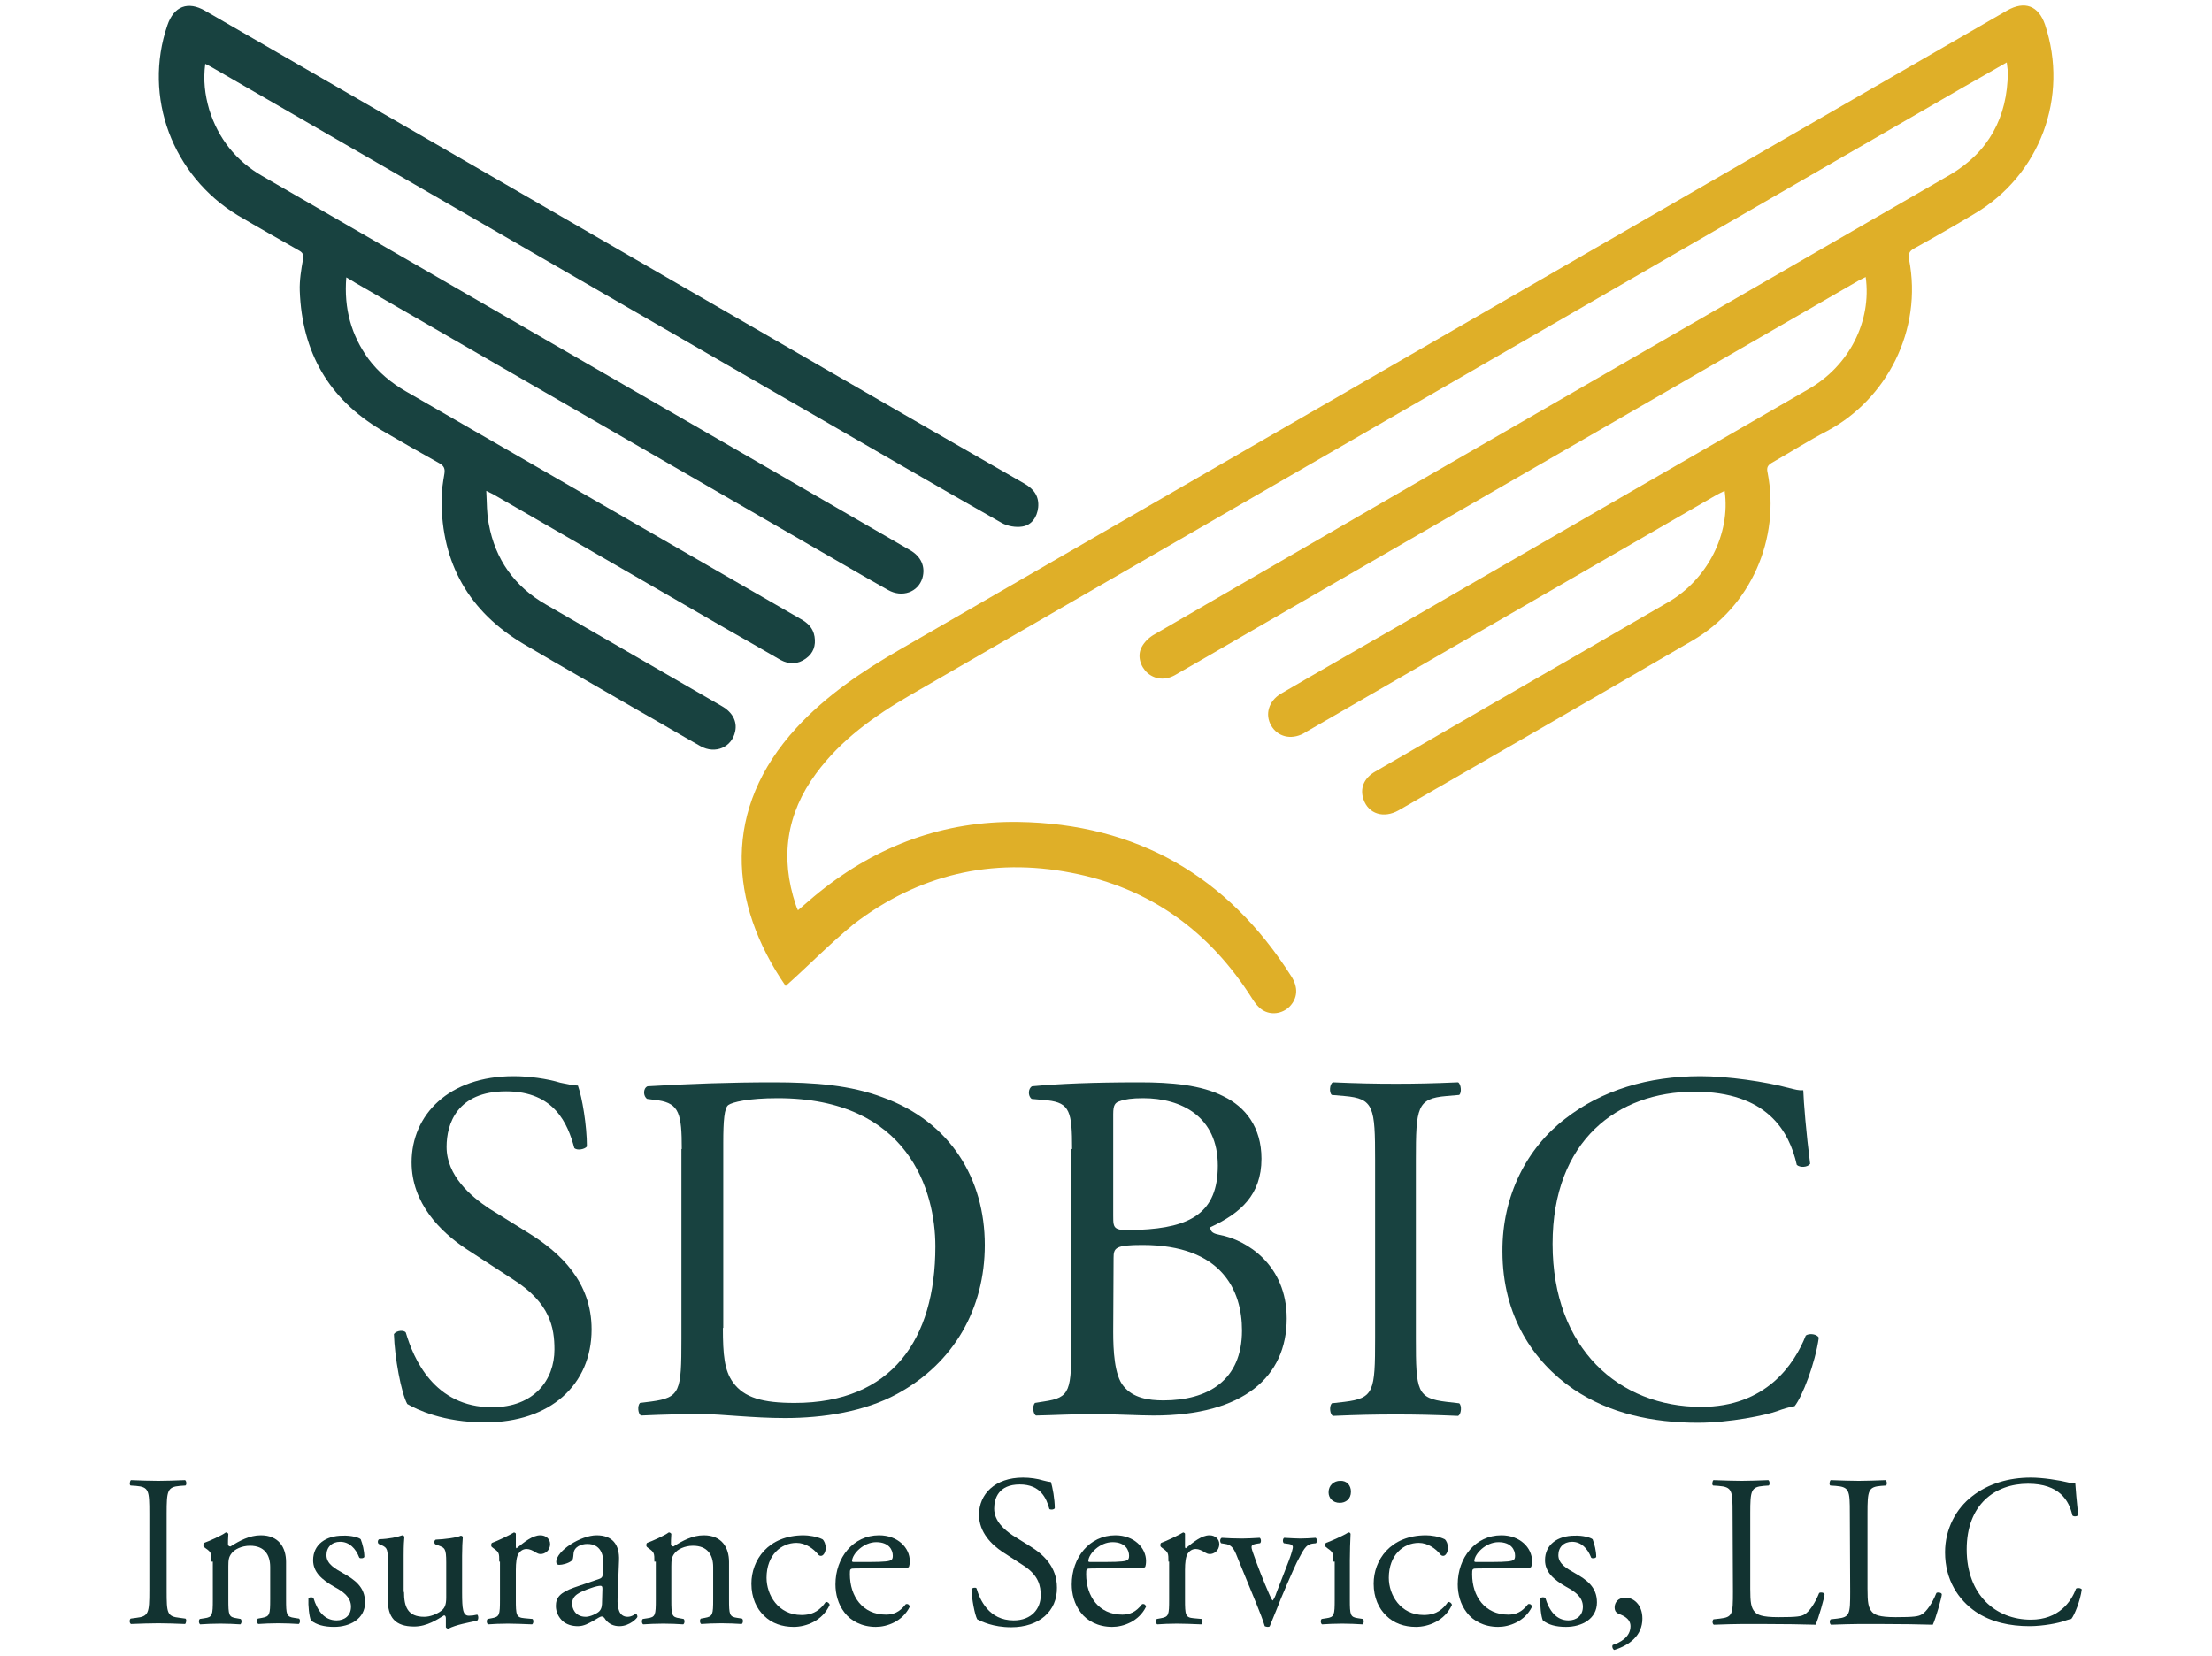
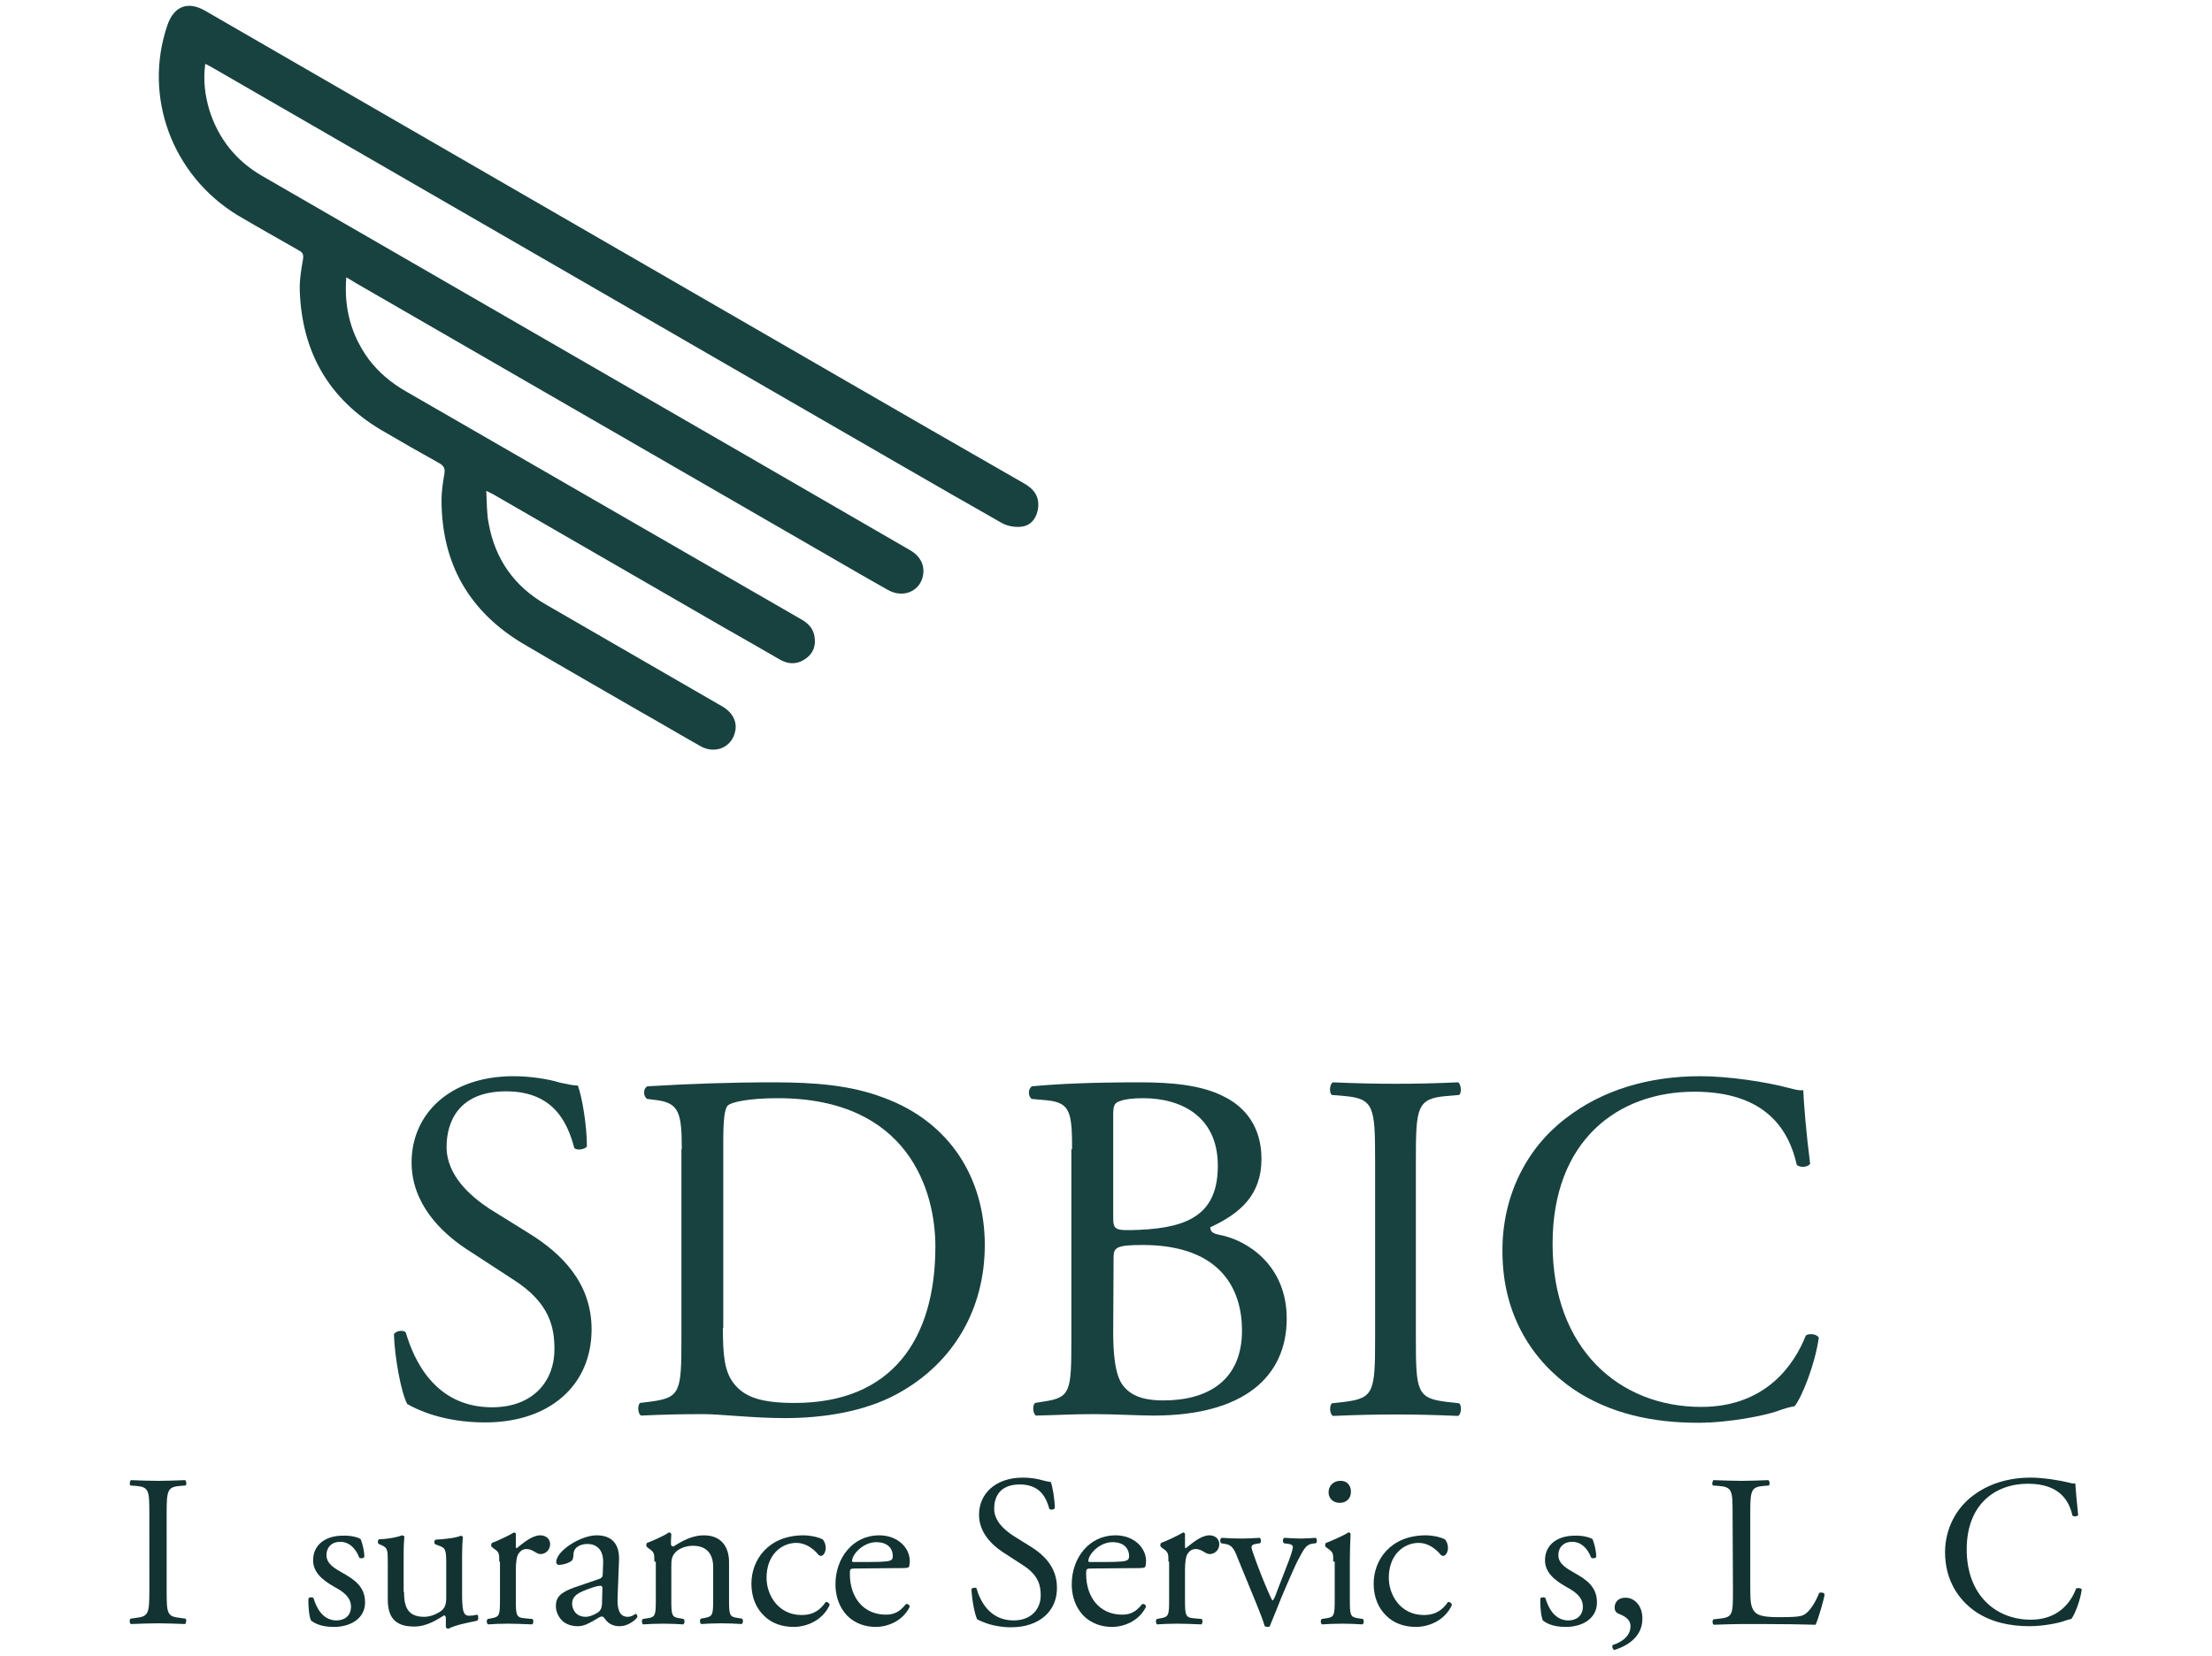
<svg xmlns="http://www.w3.org/2000/svg" version="1.1" id="Layer_2_1_" x="0px" y="0px" viewBox="0 0 613.2 459.1" style="enable-background:new 0 0 613.2 459.1;" xml:space="preserve">
  <style type="text/css">
	.st0{fill:#DFAF28;}
	.st1{fill:#184240;}
	.st2{fill:#123331;}
</style>
  <g>
-     <path class="st0" d="M217.8,273.4c-15.9-23.1-17.6-49.2,3-71.6c8.2-8.9,18.1-15.6,28.5-21.6c77.6-44.8,155.2-89.6,232.8-134.4   c24.8-14.3,49.5-28.6,74.3-42.9c4.9-2.8,8.7-1.3,10.5,3.9c6.7,20.1-1.4,41.8-19.6,52.5c-5.5,3.3-11.1,6.5-16.7,9.6   c-1.3,0.7-1.6,1.5-1.4,2.9c3.9,19.8-6.3,39-22.7,47.7c-5.2,2.7-10.2,5.9-15.3,8.8c-1.2,0.7-1.5,1.4-1.2,2.7   c3.6,18.5-4.7,37.2-20.8,46.6c-27.1,15.8-54.3,31.4-81.5,47.1c-4.1,2.3-8.3,1-9.7-3c-1.1-3.1,0.1-6,3.3-7.8c10.4-6,20.7-12,31.1-18   c16.7-9.6,33.3-19.2,50-28.9c10.9-6.3,17.4-19,15.7-30.9c-0.8,0.4-1.5,0.7-2.2,1.1c-37.9,21.9-75.7,43.7-113.6,65.6   c-0.3,0.2-0.7,0.4-1,0.6c-3.4,1.8-7.1,0.9-8.9-2.2c-1.8-3.1-0.7-6.8,2.6-8.8c10.6-6.2,21.3-12.3,31.9-18.4   c38.2-22.1,76.4-44.1,114.6-66.2c11.1-6.4,17.4-18.7,15.7-31c-0.6,0.3-1.2,0.6-1.8,0.9c-57,32.9-114,65.8-171,98.7   c-6.2,3.6-12.4,7.2-18.7,10.8c-2.7,1.5-5.5,1.2-7.6-0.6c-2-1.8-2.9-4.8-1.6-7.2c0.8-1.5,2.2-2.8,3.7-3.6c25.3-14.7,50.7-29.3,76-44   c48.1-27.8,96.2-55.5,144.3-83.3c10.8-6.3,16-16,16.1-28.4c0-0.8-0.2-1.6-0.3-2.8c-4.2,2.4-8,4.6-11.9,6.8   c-97.3,56.2-194.7,112.4-292,168.6c-10,5.8-19.3,12.4-26.2,21.8c-8.2,11.1-10,23.3-5.6,36.4c0.1,0.4,0.3,0.8,0.6,1.5   c2.1-1.8,4-3.5,6-5.1c16.1-12.9,34.5-19.7,55.1-19.4c32.8,0.5,58,15,75.6,42.7c2.1,3.2,1.8,6.2-0.4,8.5c-2,2-5.2,2.5-7.6,0.9   c-1.1-0.7-2-1.9-2.7-3c-11.8-18.7-28.3-30.8-50.2-35c-22.1-4.3-42.4,0.5-60.3,14.2C230,261.7,224.1,267.8,217.8,273.4z" />
    <path class="st1" d="M96,76.9c-0.7,8.7,1.4,16.1,6.2,22.7c2.8,3.7,6.3,6.6,10.3,8.9c36.5,21,72.9,42.1,109.4,63.1   c2,1.1,3.5,2.5,3.9,4.9c0.4,2.5-0.3,4.6-2.4,6.1c-2.2,1.6-4.6,1.7-7,0.4c-5.2-3-10.4-6-15.7-9c-21.1-12.2-42.1-24.3-63.2-36.5   c-0.6-0.4-1.3-0.7-2.7-1.4c0.2,3.4,0.1,6.4,0.7,9.2c1.8,9.8,7.1,17.3,15.8,22.3c16.3,9.4,32.5,18.8,48.8,28.2c3,1.7,4.3,4.3,3.7,7   c-0.9,4.4-5.5,6.4-9.6,4.1c-5.7-3.2-11.2-6.5-16.9-9.7c-10.7-6.2-21.4-12.3-32.1-18.6c-15.2-9-22.8-22.4-22.8-40   c0-2.5,0.4-4.9,0.8-7.3c0.2-1.3-0.1-2.1-1.3-2.8c-5.4-3-10.8-6.1-16.1-9.2c-14.7-8.7-22.1-21.7-22.7-38.7c-0.1-2.9,0.4-5.9,0.9-8.7   c0.2-1.4-0.1-1.9-1.2-2.5c-5.6-3.2-11.3-6.4-16.9-9.7C47.8,48.7,39.6,26.9,46.4,7c1.8-5.3,5.7-6.8,10.5-4   C115,36.6,173.1,70.1,231.2,103.7c17.6,10.2,35.2,20.3,52.8,30.4c2.6,1.5,4.1,3.5,3.8,6.6c-0.3,2.7-1.8,4.9-4.4,5.3   c-1.8,0.3-4.1-0.1-5.7-1c-18.7-10.6-37.2-21.4-55.8-32.1C167.5,81.5,113.2,50.1,58.8,18.7c-0.5-0.3-1.1-0.6-1.9-1   c-0.6,4.5-0.1,8.6,1.1,12.7c2.5,8,7.4,14.2,14.7,18.4c44.3,25.6,88.7,51.2,133,76.8c15.5,9,31,17.9,46.5,26.9   c3.2,1.8,4.4,4.7,3.5,7.8c-1.2,3.9-5.6,5.5-9.5,3.3c-7-3.9-13.9-8-20.9-12c-42.3-24.4-84.5-48.8-126.8-73.2   C97.9,78,97.2,77.6,96,76.9z" />
  </g>
  <g>
    <path class="st1" d="M134.5,394.4c-11.7,0-19-3.6-21.6-5.1c-1.7-3.1-3.5-12.9-3.7-19.4c0.7-1,2.8-1.2,3.3-0.4   c2.1,7.1,7.8,20.7,23.9,20.7c11.7,0,17.3-7.6,17.3-16c0-6.1-1.2-12.9-11.4-19.4l-13.2-8.6c-6.9-4.6-15-12.5-15-23.9   c0-13.2,10.3-23.9,28.3-23.9c4.3,0,9.3,0.7,12.9,1.8c1.8,0.4,3.7,0.8,4.9,0.8c1.2,3.3,2.5,11.1,2.5,16.9c-0.6,0.8-2.8,1.2-3.5,0.4   c-1.8-6.7-5.5-15.7-18.9-15.7c-13.6,0-16.5,9-16.5,15.4c0,8,6.7,13.7,11.8,17.1l11.1,6.9c8.7,5.4,17.3,13.5,17.3,26.6   C164,384,152.5,394.4,134.5,394.4z" />
    <path class="st1" d="M189,318.6c0-9.7-0.7-12.6-6.5-13.5l-3.1-0.4c-1.1-0.7-1.2-2.9,0.1-3.5c11.8-0.7,23-1.1,34.8-1.1   c11.7,0,21.5,0.8,30.5,4.2c18.7,6.8,28.2,22.6,28.2,40.9c0,17.6-8.5,32.7-24.3,41.3c-9,4.9-20.4,6.7-31.1,6.7   c-8.9,0-17.8-1.1-22.6-1.1c-5.8,0-10.8,0.1-17.3,0.4c-0.8-0.4-1.1-2.6-0.3-3.5l3.2-0.4c8-1.1,8.3-2.8,8.3-17.3v-52.7H189z    M200.4,368.2c0,7.4,0.4,11.8,2.8,15.1c3.1,4.3,8.3,5.7,17.1,5.7c26.9,0,39-17.6,39-43.4c0-15.3-7.4-41.1-43.7-41.1   c-8.2,0-12.6,1.1-13.7,1.9c-1.1,0.8-1.4,4.3-1.4,10.5v51.3H200.4z" />
    <path class="st1" d="M297.2,318.6c0-10.3-0.6-12.8-6.8-13.5l-4.4-0.4c-1.1-0.8-1-2.9,0.1-3.5c7.5-0.7,16.9-1.1,29.8-1.1   c8.7,0,17.1,0.7,23.3,3.9c6,2.9,10.5,8.5,10.5,17.3c0,10-5.8,15.1-14.2,19c0,1.4,1.1,1.8,2.6,2.1c7.5,1.4,18.6,8.3,18.6,23.2   c0,16.1-11.9,26.9-36.9,26.9c-4,0-10.8-0.4-16.6-0.4c-6.1,0-10.8,0.3-16,0.4c-0.8-0.4-1.1-2.6-0.3-3.5l2.5-0.4   c7.4-1.1,7.6-2.8,7.6-17.3v-52.7H297.2z M308.6,337.1c0,3.9,0.1,4.2,7.2,3.9c14.2-0.6,21.8-4.7,21.8-17.8   c0-13.6-10.1-18.7-20.7-18.7c-3.1,0-5.1,0.3-6.4,0.8c-1.4,0.4-1.9,1.1-1.9,3.6V337.1z M308.6,369.3c0,5,0.3,12.1,2.9,15.1   c2.6,3.2,6.8,3.9,11,3.9c12.3,0,21.8-5.5,21.8-19.4c0-11-5.5-23.7-27.6-23.7c-7.5,0-8,0.8-8,3.6L308.6,369.3L308.6,369.3z" />
    <path class="st1" d="M381.2,321.7c0-14.7-0.3-17.1-8.5-17.8l-3.5-0.3c-0.8-0.6-0.6-3.1,0.3-3.5c6.9,0.3,11.7,0.4,17.5,0.4   c5.5,0,10.3-0.1,17.2-0.4c0.8,0.4,1.1,2.9,0.3,3.5l-3.5,0.3c-8.2,0.7-8.5,3.1-8.5,17.8v49.4c0,14.7,0.3,16.6,8.5,17.6l3.5,0.4   c0.8,0.6,0.6,3.1-0.3,3.5c-6.9-0.3-11.7-0.4-17.2-0.4c-5.8,0-10.5,0.1-17.5,0.4c-0.8-0.4-1.1-2.6-0.3-3.5l3.5-0.4   c8.2-1,8.5-2.9,8.5-17.6V321.7z" />
    <path class="st1" d="M433.9,310.2c10.1-7.9,23-11.8,37.5-11.8c7.5,0,18,1.5,24.6,3.3c1.7,0.4,2.6,0.7,3.9,0.6   c0.1,3.2,0.8,11.9,1.9,20.4c-0.7,1-2.8,1.1-3.7,0.3c-2.1-9.4-8.3-20.3-28.4-20.3c-21.2,0-39.3,13.5-39.3,42.2   c0,29.1,18.5,45.2,41.2,45.2c17.9,0,25.8-11.7,29-19.8c1-0.7,3.1-0.4,3.6,0.6c-1,7.2-4.6,16.4-6.7,19c-1.7,0.3-3.3,0.8-4.9,1.4   c-3.1,1.1-13,3.2-21.9,3.2c-12.5,0-24.4-2.5-34.5-9.3c-11.1-7.6-19.7-20.3-19.7-38.2C416.4,331.5,423.3,318.3,433.9,310.2z" />
  </g>
  <g>
    <path class="st2" d="M41.4,419.7c0-6.4-0.1-7.4-3.7-7.7l-1.5-0.1c-0.4-0.2-0.2-1.3,0.1-1.5c3,0.1,5,0.2,7.6,0.2   c2.4,0,4.4-0.1,7.4-0.2c0.4,0.2,0.5,1.3,0.1,1.5l-1.5,0.1c-3.5,0.3-3.7,1.3-3.7,7.7V441c0,6.4,0.1,7.2,3.7,7.6l1.5,0.2   c0.4,0.2,0.2,1.3-0.1,1.5c-3-0.1-5-0.2-7.4-0.2c-2.5,0-4.6,0.1-7.6,0.2c-0.4-0.2-0.5-1.1-0.1-1.5l1.5-0.2c3.5-0.4,3.7-1.3,3.7-7.6   V419.7z" />
-     <path class="st2" d="M58.6,433c0-2.3,0-2.6-1.6-3.7l-0.5-0.4c-0.2-0.2-0.2-0.9,0.1-1.1c1.4-0.5,4.8-2,6-2.9c0.2,0,0.5,0.1,0.7,0.4   c-0.1,1.4-0.1,2.3-0.1,2.8c0,0.4,0.2,0.7,0.7,0.7c2.5-1.6,5.3-3.1,8.4-3.1c5,0,7,3.4,7,7.4v10.3c0,4.3,0.1,4.9,2.3,5.2l1.3,0.2   c0.4,0.3,0.3,1.3-0.1,1.5c-1.8-0.1-3.5-0.2-5.6-0.2c-2.2,0-4,0.1-5.6,0.2c-0.4-0.2-0.5-1.2-0.1-1.5l1.1-0.2   c2.2-0.4,2.3-0.9,2.3-5.2v-8.9c0-3.4-1.6-5.9-5.6-5.9c-2.3,0-4.3,1-5.1,2.1c-0.8,1-0.9,1.9-0.9,3.6v9.2c0,4.3,0.1,4.9,2.3,5.2   l1.1,0.2c0.4,0.3,0.3,1.3-0.1,1.5c-1.6-0.1-3.4-0.2-5.5-0.2c-2.2,0-4,0.1-5.6,0.2c-0.4-0.2-0.5-1.2-0.1-1.5l1.3-0.2   c2.2-0.3,2.3-0.9,2.3-5.2V433H58.6z" />
    <path class="st2" d="M100,426.8c0.5,1.3,1,3.2,1,4.9c-0.2,0.4-1.1,0.5-1.4,0.2c-1-2.6-2.8-4.4-5.3-4.4c-2.3,0-3.8,1.5-3.8,3.7   c0,2.5,2.5,3.8,4.6,5c3.2,1.8,6.1,3.8,6.1,8.1c0,4.6-4.2,6.8-8.6,6.8c-2.8,0-4.9-0.6-6.4-1.8c-0.5-1.1-0.8-4.1-0.7-6.1   c0.3-0.4,1.1-0.4,1.4-0.1c1,3.3,2.9,6.2,6.4,6.2c2.2,0,4-1.3,4-3.8c0-2.8-2.4-4.3-4.6-5.5c-3.5-2-5.9-4.1-5.9-7.4   c0-4.4,3.6-6.8,8.2-6.8C97.3,425.7,99.5,426.3,100,426.8z" />
    <path class="st2" d="M112,441.4c0,4.1,1,6.9,5.6,6.9c1.6,0,3.5-0.7,4.9-1.8c0.8-0.7,1.2-1.6,1.2-3.5v-9.8c0-3.9-0.4-4-2.2-4.7   l-0.8-0.3c-0.4-0.2-0.4-1.1,0.1-1.3c2.4-0.1,5.7-0.5,7-1.1c0.3,0.1,0.5,0.2,0.5,0.4c-0.1,1.1-0.2,3-0.2,5.2v10.1   c0,4.7,0.2,6.5,1.9,6.5c0.7,0,1.5-0.1,2.3-0.3c0.4,0.3,0.4,1.5-0.1,1.7c-2.3,0.5-5.8,1.1-7.9,2.2c-0.3,0-0.6-0.2-0.7-0.4v-2.5   c0-0.5-0.2-0.8-0.5-0.8c-1.8,1.1-4.7,3.1-8.3,3.1c-5.3,0-7.3-2.6-7.3-7.5v-10c0-3.8,0-4.3-1.8-5.1l-0.7-0.3   c-0.4-0.3-0.3-1.1,0.1-1.3c2.8-0.1,5.1-0.6,6.4-1.1c0.4,0.1,0.5,0.2,0.6,0.4c-0.1,1-0.2,2.3-0.2,5.2v10.1H112z" />
    <path class="st2" d="M138.4,433c0-2.3,0-2.6-1.6-3.7l-0.5-0.4c-0.2-0.2-0.2-0.9,0.1-1.1c1.4-0.5,4.6-2,6.1-2.9   c0.3,0.1,0.5,0.2,0.5,0.4v3.5c0,0.3,0.1,0.5,0.2,0.5c2.1-1.7,4.4-3.6,6.6-3.6c1.5,0,2.7,1,2.7,2.4c0,2-1.6,2.8-2.6,2.8   c-0.6,0-0.9-0.2-1.3-0.4c-0.9-0.6-1.8-1-2.6-1c-1,0-1.7,0.5-2.2,1.2c-0.6,0.8-0.8,2.6-0.8,4.6v8.2c0,4.3,0.1,5,2.4,5.2l2.2,0.2   c0.4,0.3,0.3,1.3-0.1,1.5c-2.8-0.1-4.6-0.2-6.7-0.2c-2.2,0-4,0.1-5.5,0.2c-0.4-0.2-0.5-1.2-0.1-1.5l1.1-0.2   c2.2-0.4,2.3-0.9,2.3-5.2V433H138.4z" />
    <path class="st2" d="M166.1,437.8c0.9-0.3,1-0.8,1-1.7l0.1-2.8c0.1-2.2-0.7-5.2-4.4-5.2c-1.7,0-3.7,0.8-3.8,2.7   c-0.1,1-0.1,1.7-0.6,2c-0.9,0.7-2.5,1.1-3.4,1.1c-0.5,0-0.8-0.3-0.8-0.8c0-3.1,6.8-7.4,11.2-7.4c4.3,0,6.4,2.5,6.2,7l-0.4,10.4   c-0.1,2.8,0.4,5.2,2.8,5.2c0.6,0,1.1-0.2,1.5-0.4c0.3-0.2,0.6-0.4,0.8-0.4s0.4,0.4,0.4,0.8c0,0.3-2.1,2.6-5,2.6   c-1.4,0-2.9-0.5-3.9-1.9c-0.2-0.4-0.6-0.8-1-0.8s-1.1,0.5-2.3,1.2c-1.3,0.7-2.6,1.5-4.3,1.5s-3.2-0.5-4.2-1.4   c-1.1-1-1.9-2.5-1.9-4.2c0-2.3,1.1-3.7,5-5.1L166.1,437.8z M162.4,448.3c1.2,0,3.1-0.9,3.7-1.5c0.7-0.7,0.8-1.6,0.8-2.8l0.1-3.5   c0-0.7-0.2-0.8-0.6-0.8s-1.4,0.2-2.5,0.6c-3.5,1.2-5.3,2.1-5.3,4.4C158.6,445.8,159.3,448.3,162.4,448.3z" />
    <path class="st2" d="M181.4,433c0-2.3,0-2.6-1.6-3.7l-0.5-0.4c-0.2-0.2-0.2-0.9,0.1-1.1c1.4-0.5,4.8-2,6-2.9c0.2,0,0.5,0.1,0.7,0.4   c-0.1,1.4-0.1,2.3-0.1,2.8c0,0.4,0.2,0.7,0.7,0.7c2.5-1.6,5.3-3.1,8.4-3.1c5,0,7,3.4,7,7.4v10.3c0,4.3,0.1,4.9,2.3,5.2l1.3,0.2   c0.4,0.3,0.3,1.3-0.1,1.5c-1.8-0.1-3.5-0.2-5.6-0.2c-2.2,0-4,0.1-5.6,0.2c-0.4-0.2-0.5-1.2-0.1-1.5l1.1-0.2   c2.2-0.4,2.3-0.9,2.3-5.2v-8.9c0-3.4-1.6-5.9-5.6-5.9c-2.3,0-4.3,1-5.1,2.1c-0.8,1-0.9,1.9-0.9,3.6v9.2c0,4.3,0.1,4.9,2.3,5.2   l1.1,0.2c0.4,0.3,0.3,1.3-0.1,1.5c-1.6-0.1-3.4-0.2-5.5-0.2c-2.2,0-4,0.1-5.6,0.2c-0.4-0.2-0.5-1.2-0.1-1.5l1.3-0.2   c2.2-0.3,2.3-0.9,2.3-5.2V433H181.4z" />
    <path class="st2" d="M228,426.8c0.5,0.4,0.9,1.4,0.9,2.4c0,1.1-0.6,2.2-1.3,2.2c-0.3,0-0.6-0.1-0.8-0.4c-1.3-1.6-3.5-3.2-6-3.2   c-4.2,0-8.3,3.3-8.3,9.7c0,4.7,3.2,10.3,9.7,10.3c3.5,0,5.3-1.6,6.7-3.6c0.5-0.1,1,0.3,1.1,0.8c-2,4.4-6.5,6.1-10,6.1   c-3.2,0-6.1-1-8.2-3.1c-2.1-2-3.5-5-3.5-8.9c0-6.5,4.6-13.4,14.5-13.4C224,425.7,226.4,426,228,426.8z" />
    <path class="st2" d="M237.2,434.9c-1.6,0-1.6,0.1-1.6,1.6c0,6.1,3.5,11.2,10,11.2c2,0,3.7-0.6,5.5-2.9c0.6-0.2,1,0.2,1.1,0.7   c-2,4.1-6.3,5.6-9.4,5.6c-3.9,0-7-1.7-8.7-4c-1.8-2.3-2.5-5.2-2.5-7.8c0-7.4,4.9-13.6,12.1-13.6c5.2,0,8.5,3.5,8.5,7.1   c0,0.8-0.1,1.3-0.2,1.6c-0.2,0.4-1,0.4-3.5,0.4L237.2,434.9L237.2,434.9z M240.9,433.1c4.4,0,5.8-0.2,6.2-0.6   c0.2-0.1,0.4-0.4,0.4-1.1c0-1.7-1.1-3.8-4.6-3.8s-6.6,3.2-6.7,5.2c0,0.1,0,0.3,0.4,0.3H240.9z" />
    <path class="st2" d="M280.3,451.2c-5,0-8.2-1.6-9.4-2.2c-0.7-1.3-1.5-5.6-1.6-8.4c0.3-0.4,1.2-0.5,1.4-0.2   c0.9,3.1,3.4,8.9,10.3,8.9c5,0,7.5-3.3,7.5-6.9c0-2.6-0.5-5.6-4.9-8.4l-5.7-3.7c-3-2-6.5-5.4-6.5-10.3c0-5.7,4.4-10.3,12.2-10.3   c1.9,0,4,0.3,5.6,0.8c0.8,0.2,1.6,0.4,2.1,0.4c0.5,1.4,1.1,4.8,1.1,7.3c-0.2,0.4-1.2,0.5-1.5,0.2c-0.8-2.9-2.4-6.8-8.2-6.8   c-5.9,0-7.1,3.9-7.1,6.7c0,3.5,2.9,5.9,5.1,7.4l4.8,3c3.8,2.3,7.5,5.8,7.5,11.5C293.1,446.7,288.1,451.2,280.3,451.2z" />
    <path class="st2" d="M302.7,434.9c-1.6,0-1.6,0.1-1.6,1.6c0,6.1,3.5,11.2,10,11.2c2,0,3.7-0.6,5.5-2.9c0.6-0.2,1,0.2,1.1,0.7   c-2,4.1-6.3,5.6-9.4,5.6c-3.9,0-7-1.7-8.7-4c-1.8-2.3-2.5-5.2-2.5-7.8c0-7.4,4.9-13.6,12.1-13.6c5.2,0,8.5,3.5,8.5,7.1   c0,0.8-0.1,1.3-0.2,1.6c-0.2,0.4-1,0.4-3.5,0.4L302.7,434.9L302.7,434.9z M306.4,433.1c4.4,0,5.8-0.2,6.2-0.6   c0.2-0.1,0.4-0.4,0.4-1.1c0-1.7-1.1-3.8-4.6-3.8s-6.6,3.2-6.7,5.2c0,0.1,0,0.3,0.4,0.3H306.4z" />
    <path class="st2" d="M323.9,433c0-2.3,0-2.6-1.6-3.7l-0.5-0.4c-0.2-0.2-0.2-0.9,0.1-1.1c1.4-0.5,4.6-2,6.1-2.9   c0.3,0.1,0.5,0.2,0.5,0.4v3.5c0,0.3,0.1,0.5,0.2,0.5c2.1-1.7,4.4-3.6,6.6-3.6c1.5,0,2.7,1,2.7,2.4c0,2-1.6,2.8-2.6,2.8   c-0.6,0-0.9-0.2-1.3-0.4c-0.9-0.6-1.8-1-2.6-1c-1,0-1.7,0.5-2.2,1.2c-0.6,0.8-0.8,2.6-0.8,4.6v8.2c0,4.3,0.1,5,2.4,5.2l2.2,0.2   c0.4,0.3,0.3,1.3-0.1,1.5c-2.8-0.1-4.6-0.2-6.7-0.2c-2.2,0-4,0.1-5.5,0.2c-0.4-0.2-0.5-1.2-0.1-1.5l1.1-0.2   c2.2-0.4,2.3-0.9,2.3-5.2V433H323.9z" />
    <path class="st2" d="M343.3,432.5c-0.9-2.2-1.4-4.1-3.6-4.4l-1.2-0.2c-0.4-0.5-0.3-1.3,0.2-1.5c1.5,0.1,3.6,0.2,5.6,0.2   c1.6,0,2.8-0.1,4.9-0.2c0.4,0.2,0.5,1.2,0.1,1.5l-0.7,0.1c-1.9,0.3-1.9,0.6-1.3,2.4c1.4,4.1,3.1,8.3,4.5,11.5   c0.5,1.2,0.8,1.7,1,1.9c0.2-0.2,0.7-1,1.1-2.3c0.8-2,2.8-7.3,3.4-8.8c0.8-2.1,1.1-3.4,1.1-3.7c0-0.5-0.4-0.8-1.1-0.9l-1.4-0.2   c-0.4-0.4-0.3-1.3,0.1-1.5c1.9,0.1,3.4,0.2,4.5,0.2c1.5,0,2.5-0.1,4.2-0.2c0.4,0.2,0.5,1.1,0.1,1.5l-0.9,0.1   c-2.1,0.3-2.6,1.9-4.4,5.2c-0.8,1.6-4.6,10.3-5.5,12.8c-0.6,1.5-1.2,2.9-2,4.9c-0.1,0.2-0.4,0.2-0.6,0.2c-0.3,0-0.6-0.1-0.8-0.2   c-0.5-1.7-1.4-4-2.3-6.2L343.3,432.5z" />
    <path class="st2" d="M369.6,433c0-2.3,0-2.6-1.6-3.7l-0.5-0.4c-0.2-0.2-0.2-0.9,0.1-1.1c1.4-0.5,4.8-2,6.2-2.9   c0.3,0,0.5,0.1,0.6,0.4c-0.1,2.1-0.2,5-0.2,7.4v10.8c0,4.3,0.1,4.9,2.3,5.2l1.3,0.2c0.4,0.3,0.3,1.3-0.1,1.5   c-1.8-0.1-3.5-0.2-5.6-0.2c-2.2,0-4,0.1-5.6,0.2c-0.4-0.2-0.5-1.2-0.1-1.5l1.3-0.2c2.2-0.3,2.3-0.9,2.3-5.2V433H369.6z    M374.5,413.6c0,2.1-1.5,3.1-3.1,3.1c-1.9,0-3.1-1.3-3.1-2.9c0-2,1.5-3.2,3.2-3.2C373.4,410.5,374.5,411.9,374.5,413.6z" />
    <path class="st2" d="M400.5,426.8c0.5,0.4,0.9,1.4,0.9,2.4c0,1.1-0.6,2.2-1.3,2.2c-0.3,0-0.6-0.1-0.8-0.4c-1.3-1.6-3.5-3.2-6-3.2   c-4.2,0-8.3,3.3-8.3,9.7c0,4.7,3.2,10.3,9.7,10.3c3.5,0,5.3-1.6,6.7-3.6c0.5-0.1,1,0.3,1.1,0.8c-2,4.4-6.5,6.1-10,6.1   c-3.2,0-6.1-1-8.2-3.1c-2.1-2-3.5-5-3.5-8.9c0-6.5,4.6-13.4,14.5-13.4C396.6,425.7,398.9,426,400.5,426.8z" />
-     <path class="st2" d="M409.7,434.9c-1.6,0-1.6,0.1-1.6,1.6c0,6.1,3.5,11.2,10,11.2c2,0,3.7-0.6,5.5-2.9c0.6-0.2,1,0.2,1.1,0.7   c-2,4.1-6.3,5.6-9.4,5.6c-3.9,0-7-1.7-8.7-4c-1.8-2.3-2.5-5.2-2.5-7.8c0-7.4,4.9-13.6,12.1-13.6c5.2,0,8.5,3.5,8.5,7.1   c0,0.8-0.1,1.3-0.2,1.6c-0.2,0.4-1,0.4-3.5,0.4L409.7,434.9L409.7,434.9z M413.4,433.1c4.4,0,5.8-0.2,6.2-0.6   c0.2-0.1,0.4-0.4,0.4-1.1c0-1.7-1.1-3.8-4.6-3.8s-6.6,3.2-6.7,5.2c0,0.1,0,0.3,0.4,0.3H413.4z" />
    <path class="st2" d="M441.5,426.8c0.5,1.3,1,3.2,1,4.9c-0.2,0.4-1.1,0.5-1.4,0.2c-1-2.6-2.8-4.4-5.3-4.4c-2.3,0-3.8,1.5-3.8,3.7   c0,2.5,2.5,3.8,4.6,5c3.2,1.8,6.1,3.8,6.1,8.1c0,4.6-4.2,6.8-8.6,6.8c-2.8,0-4.9-0.6-6.4-1.8c-0.5-1.1-0.8-4.1-0.7-6.1   c0.3-0.4,1.1-0.4,1.4-0.1c1,3.3,2.9,6.2,6.4,6.2c2.2,0,4-1.3,4-3.8c0-2.8-2.4-4.3-4.6-5.5c-3.5-2-5.9-4.1-5.9-7.4   c0-4.4,3.6-6.8,8.2-6.8C438.7,425.7,440.9,426.3,441.5,426.8z" />
    <path class="st2" d="M455.3,448.8c0,4.7-3.6,7.4-7.8,8.7c-0.5-0.2-0.7-1.1-0.4-1.4c1.9-0.6,4.9-2.1,4.9-5.2c0-2.5-2.9-3.2-3.4-3.5   c-0.8-0.4-1-1-1-1.7c0-1.4,1-2.7,2.9-2.7C452.7,442.9,455.3,444.8,455.3,448.8z" />
    <path class="st2" d="M480.3,419.6c0-6.3-0.1-7.3-3.9-7.6l-1.5-0.1c-0.4-0.2-0.2-1.3,0.1-1.5c3.4,0.1,5.4,0.2,7.8,0.2   c2.3,0,4.4-0.1,7.4-0.2c0.4,0.2,0.5,1.3,0.1,1.5l-1.4,0.1c-3.5,0.3-3.7,1.3-3.7,7.6v20.9c0,3.8,0.2,5.3,1.3,6.5   c0.7,0.7,1.8,1.4,6.5,1.4c5.1,0,6.4-0.2,7.3-0.8c1.2-0.7,2.8-2.9,4-5.9c0.4-0.3,1.5-0.1,1.5,0.4c0,0.7-1.7,6.8-2.5,8.4   c-3.1-0.1-8.8-0.2-14.9-0.2h-5.5c-2.5,0-4.4,0.1-7.8,0.2c-0.4-0.2-0.5-1.1-0.1-1.5l1.8-0.2c3.5-0.4,3.6-1.2,3.6-7.5L480.3,419.6   L480.3,419.6z" />
-     <path class="st2" d="M512.8,419.6c0-6.3-0.1-7.3-3.9-7.6l-1.5-0.1c-0.4-0.2-0.2-1.3,0.1-1.5c3.4,0.1,5.4,0.2,7.8,0.2   c2.3,0,4.4-0.1,7.4-0.2c0.4,0.2,0.5,1.3,0.1,1.5l-1.4,0.1c-3.5,0.3-3.7,1.3-3.7,7.6v20.9c0,3.8,0.2,5.3,1.3,6.5   c0.7,0.7,1.8,1.4,6.5,1.4c5.1,0,6.4-0.2,7.3-0.8c1.2-0.7,2.8-2.9,4-5.9c0.4-0.3,1.5-0.1,1.5,0.4c0,0.7-1.7,6.8-2.5,8.4   c-3.1-0.1-8.8-0.2-14.9-0.2h-5.5c-2.5,0-4.4,0.1-7.8,0.2c-0.4-0.2-0.5-1.1-0.1-1.5l1.8-0.2c3.5-0.4,3.6-1.2,3.6-7.5L512.8,419.6   L512.8,419.6z" />
    <path class="st2" d="M546.8,414.8c4.4-3.4,10-5.1,16.2-5.1c3.2,0,7.8,0.7,10.6,1.4c0.7,0.2,1.1,0.3,1.7,0.2   c0.1,1.4,0.4,5.2,0.8,8.8c-0.3,0.4-1.2,0.5-1.6,0.1c-0.9-4.1-3.6-8.8-12.3-8.8c-9.2,0-17,5.8-17,18.2c0,12.6,8,19.5,17.8,19.5   c7.7,0,11.2-5,12.5-8.6c0.4-0.3,1.3-0.2,1.6,0.2c-0.4,3.1-2,7.1-2.9,8.2c-0.7,0.1-1.4,0.4-2.1,0.6c-1.3,0.5-5.6,1.4-9.5,1.4   c-5.4,0-10.6-1.1-14.9-4c-4.8-3.3-8.5-8.8-8.5-16.5C539.2,424,542.2,418.3,546.8,414.8z" />
  </g>
</svg>